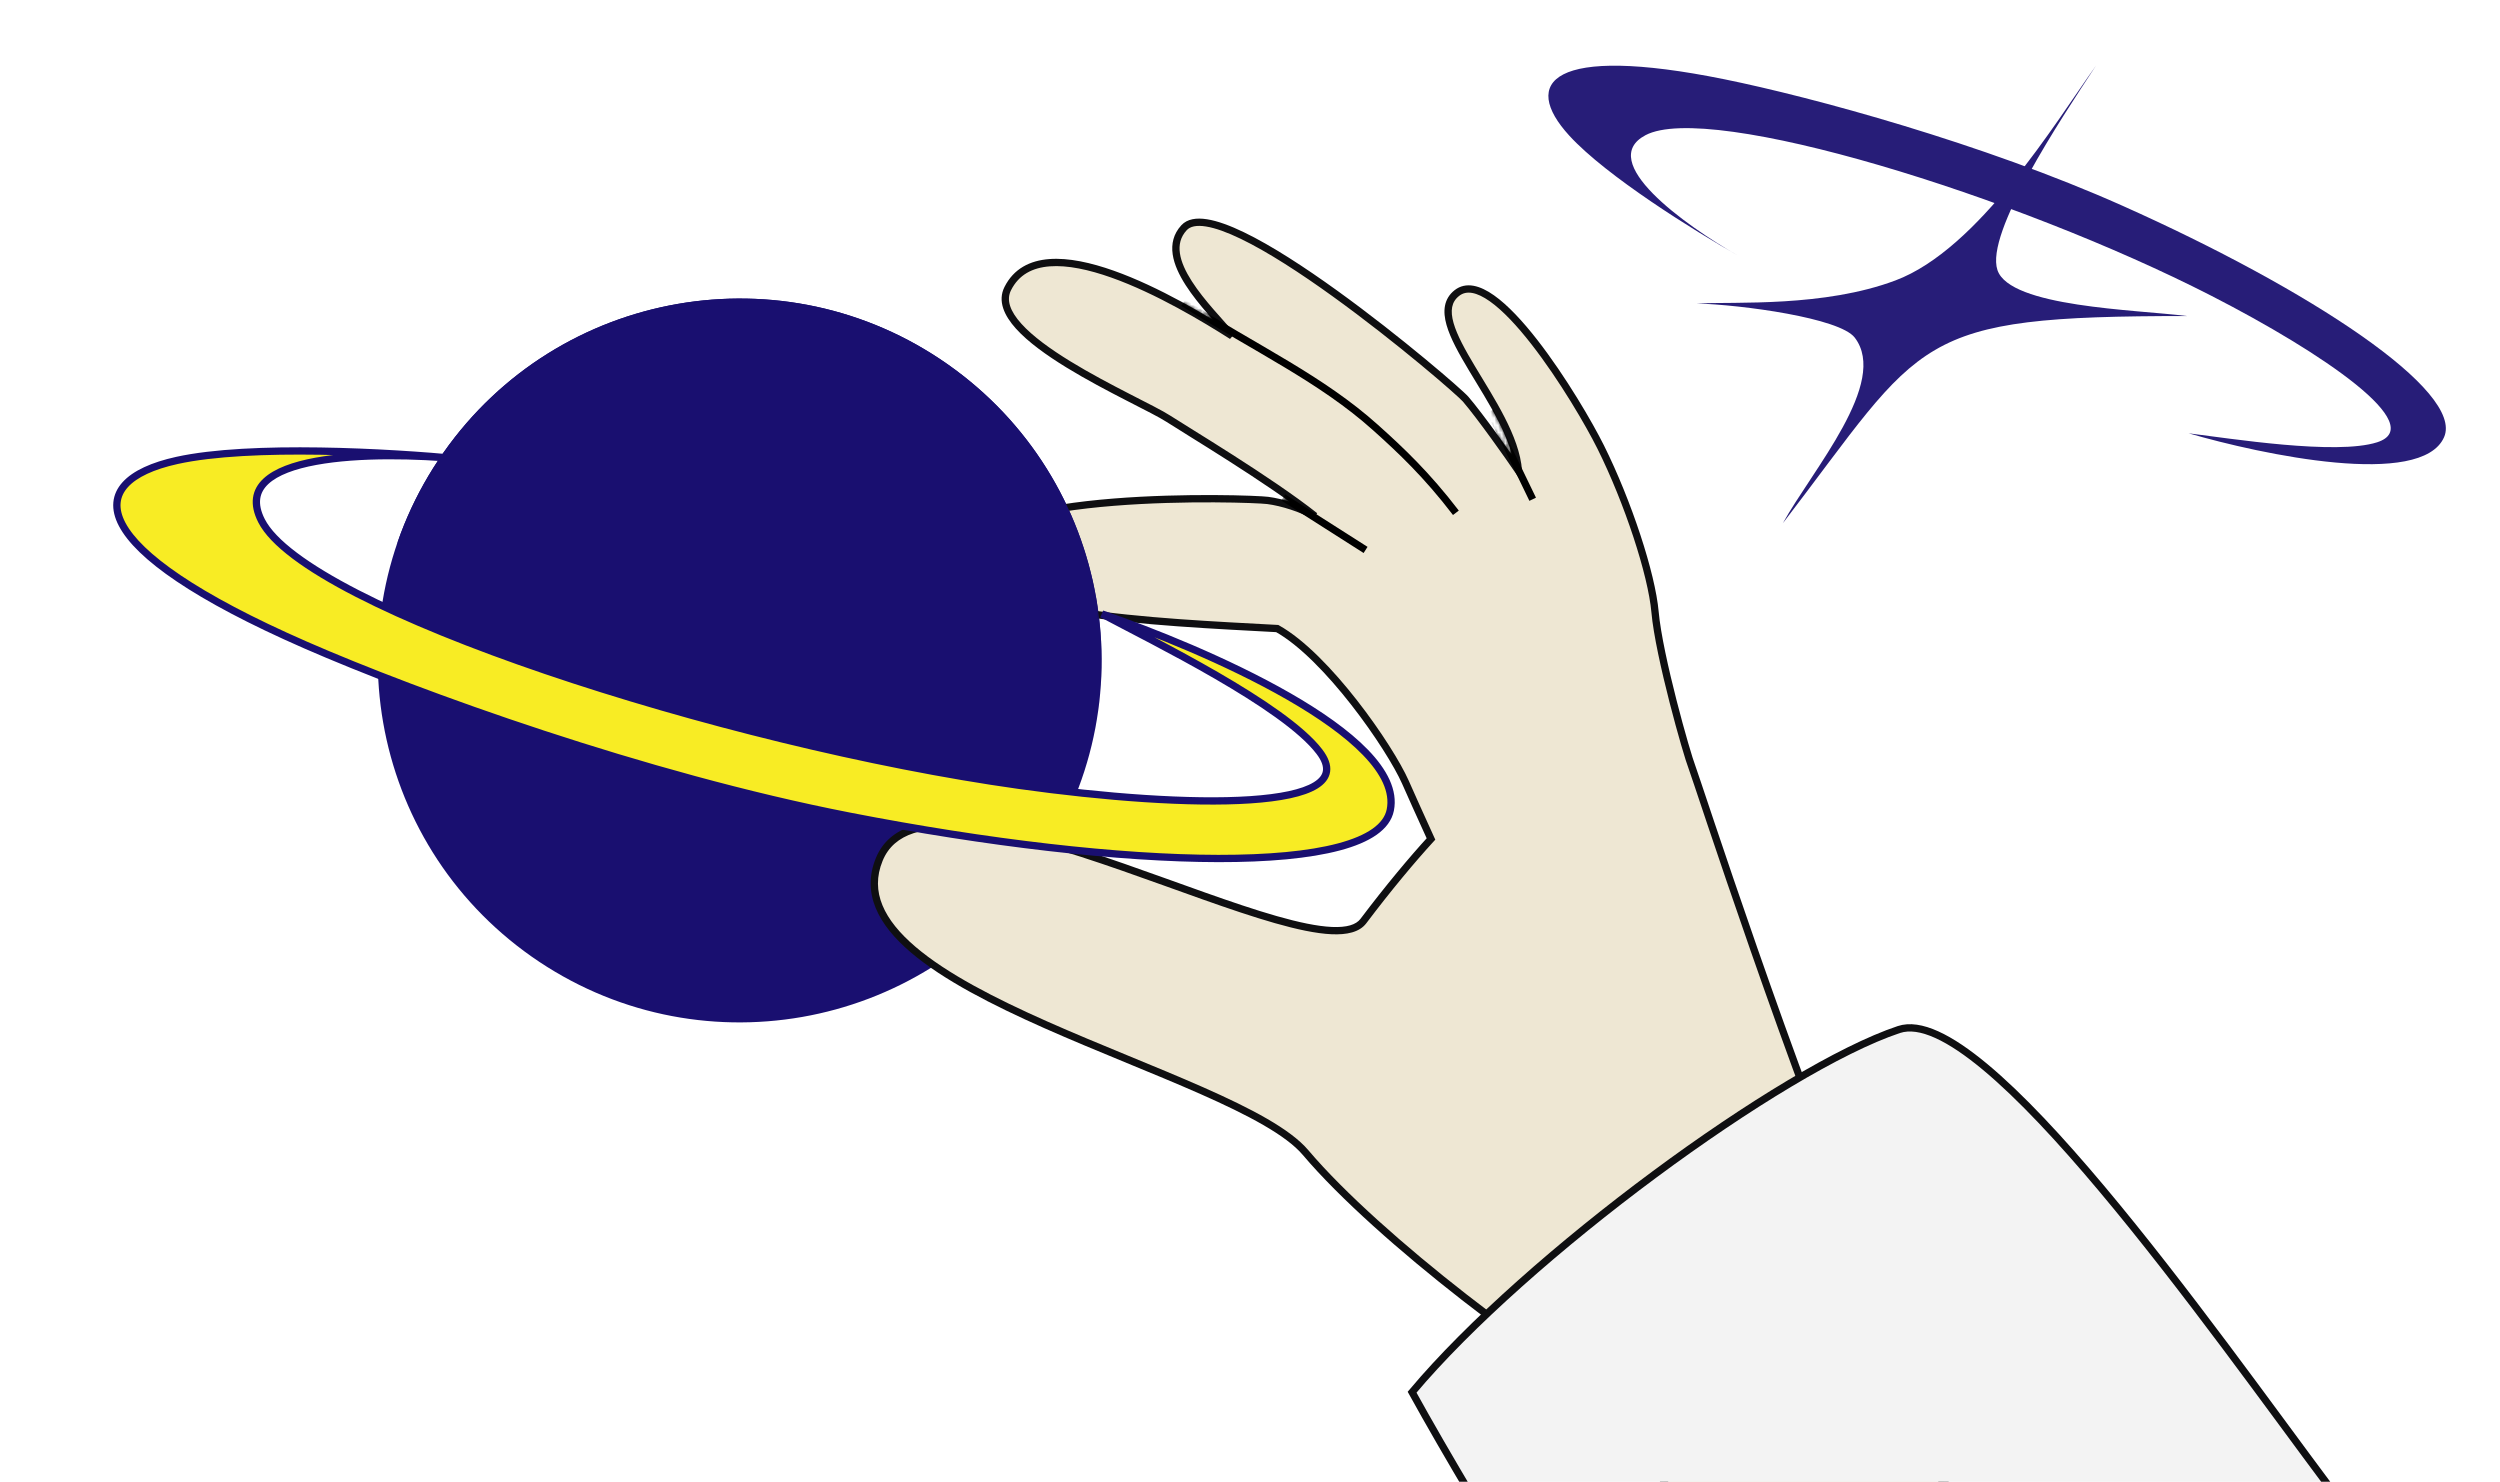
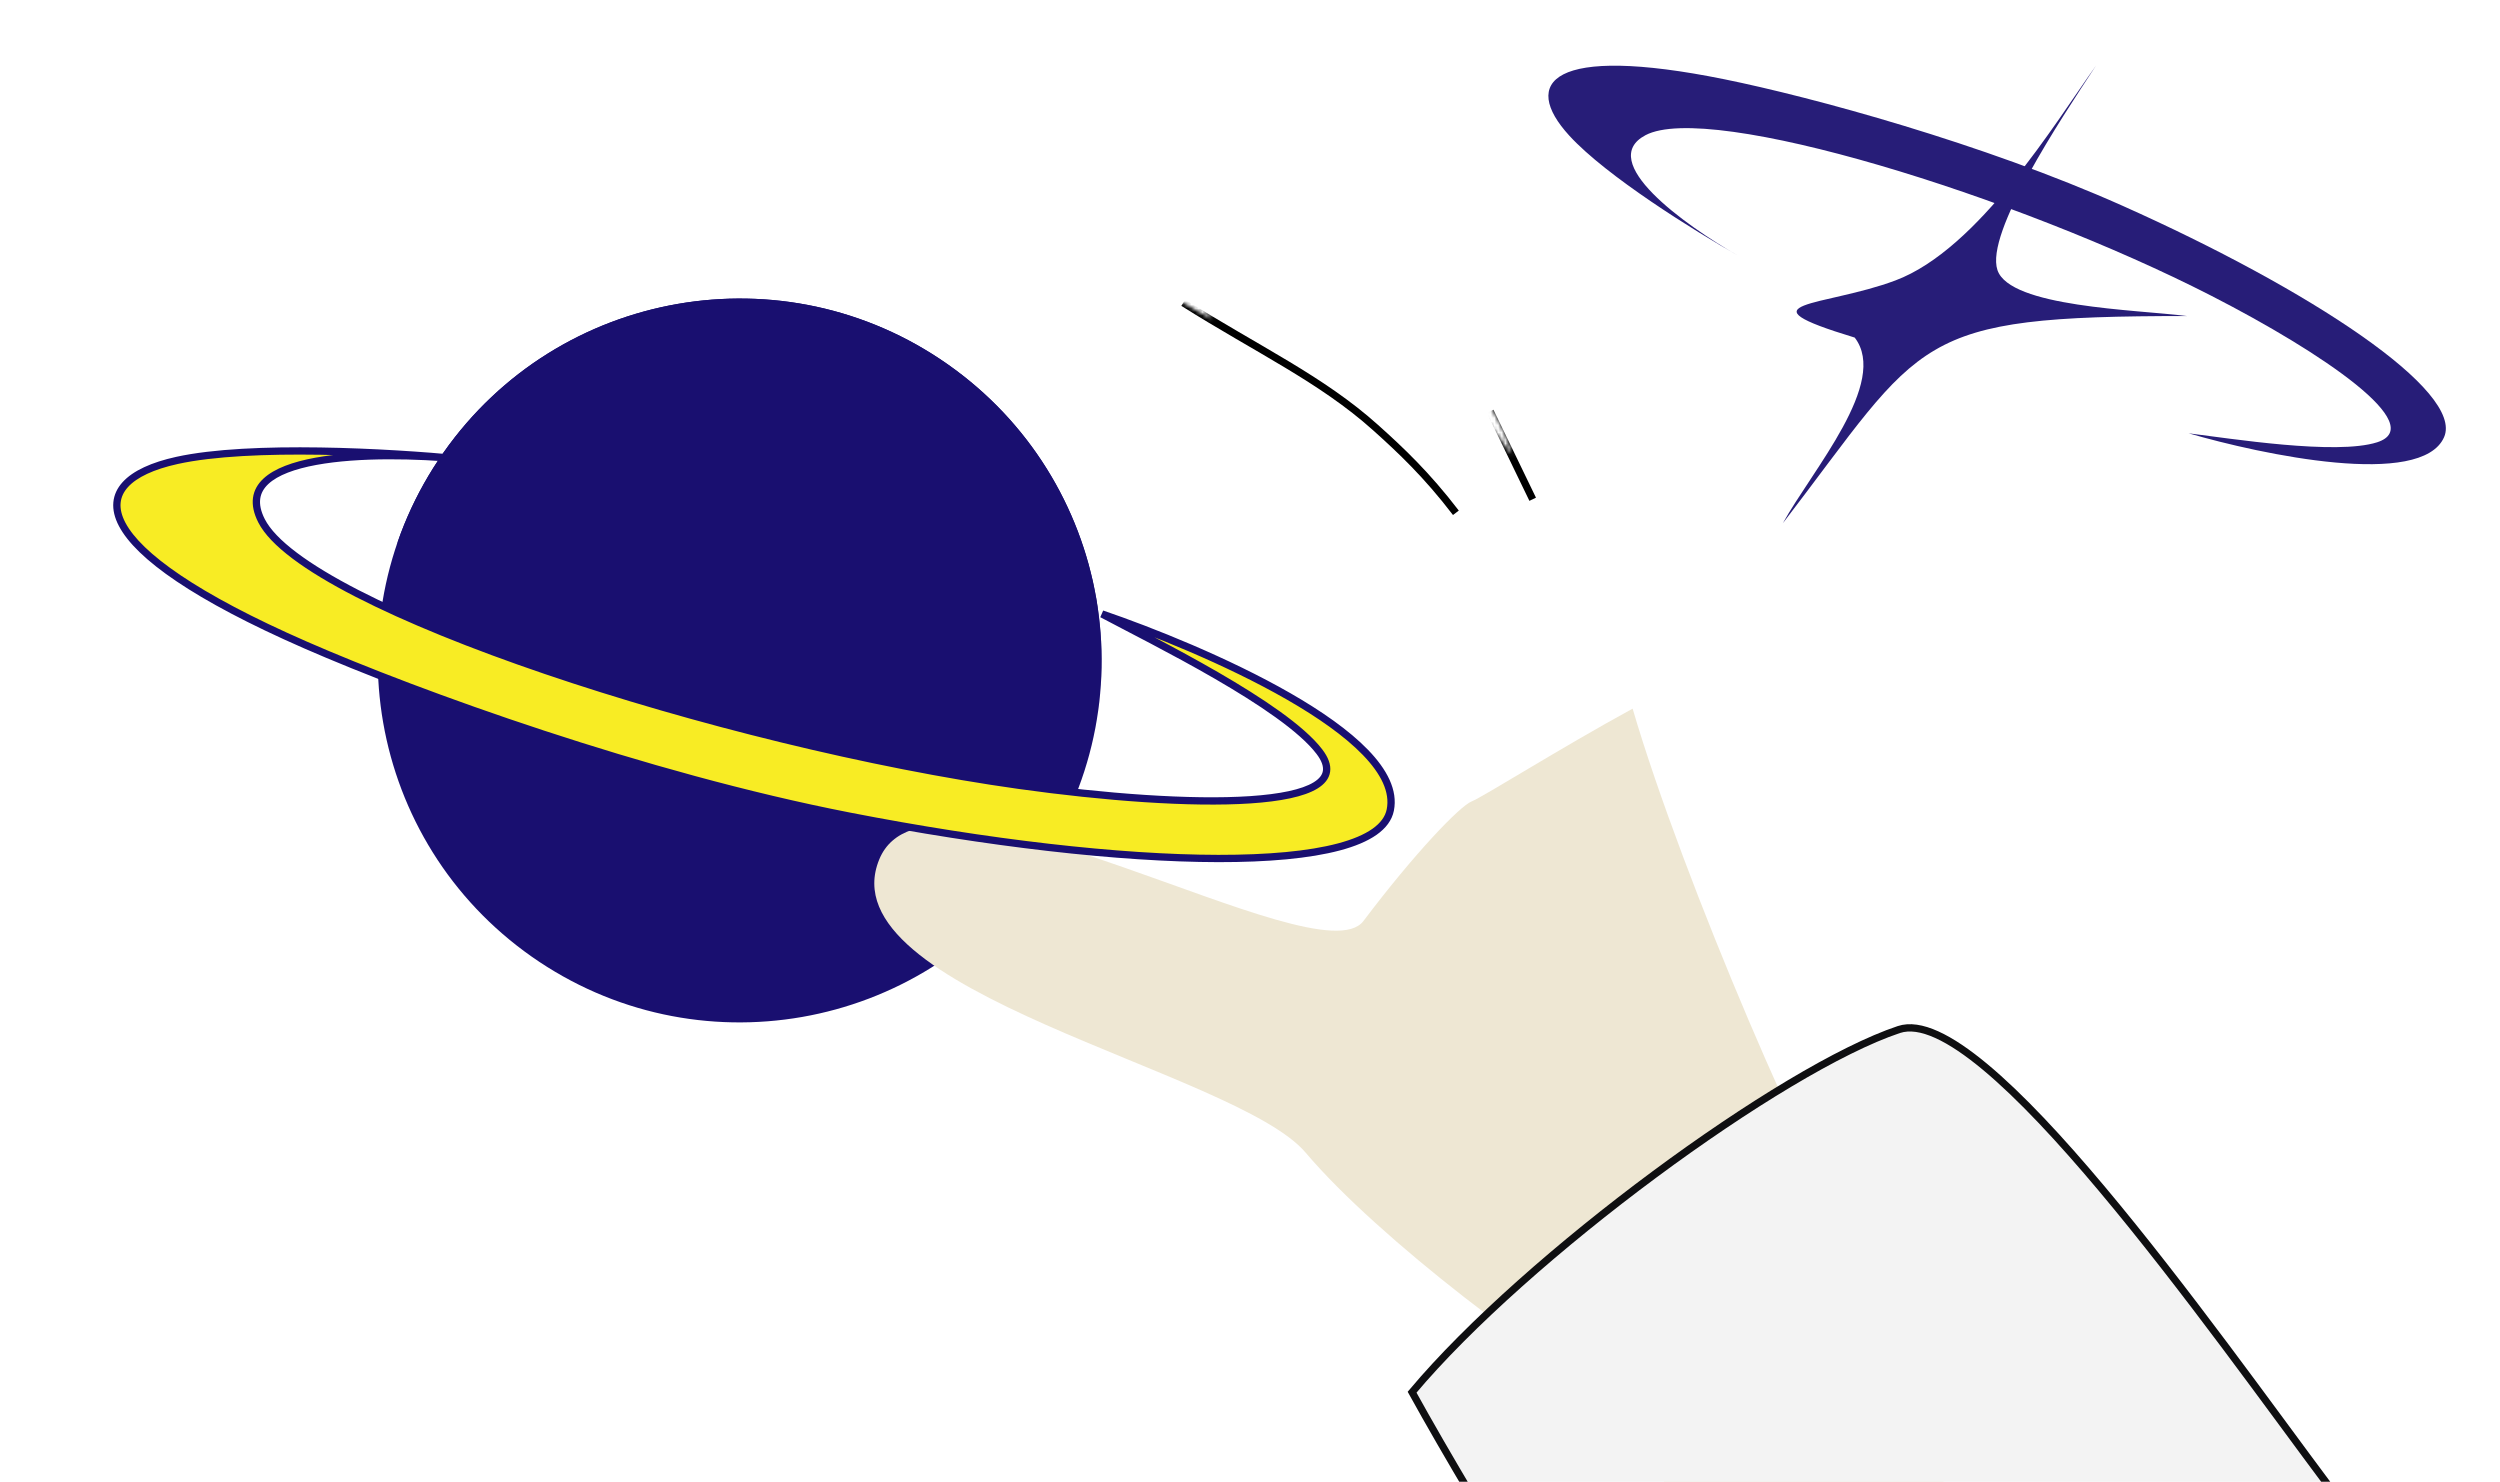
<svg xmlns="http://www.w3.org/2000/svg" width="685" height="406" viewBox="0 0 685 406" fill="none">
  <g clip-path="url(#clip0_27_7)">
    <path d="M472.459 21.716C424.924 12.08 416.644 22.591 430.002 37.182C440.187 48.307 464.156 63.198 476.421 70.154C461.285 61.509 437.355 44.218 450.863 37.044C468.406 27.728 552.339 53.61 605.861 81.02C636.683 96.804 665.583 116.654 651.304 121.196C640.081 124.765 611.216 120.151 599.688 118.729C619.703 124.55 663.461 133.885 669.671 119.798C675.227 107.191 633.069 79.374 581.564 56.377C543.346 39.312 496.492 26.588 472.459 21.716Z" fill="#271D78" />
-     <path d="M547.3 73.997C550.688 84.153 585.125 84.823 599.211 86.594C523.757 86.594 527.5 92.499 488.493 143.379C496.504 128.846 517.65 104.801 508.193 92.499C504.061 87.123 477.329 83.51 464.852 83.15C475.786 82.658 499.799 84.166 519.324 76.851C542.177 68.289 563.06 33.746 574.29 18C564.521 32.86 543.911 63.841 547.3 73.997Z" fill="#271D78" />
-     <path d="M385.277 214.755C387.489 219.742 396.463 239.975 401.886 250.193C432.924 300.544 494.444 386.375 496.683 386.741C498.922 387.107 511.319 362.645 514.254 348.55C492.509 299.018 464.783 213.193 463.63 210.298C462.189 206.679 454.545 179.749 453.482 167.703C452.563 157.291 446.083 137.544 438.597 122.508C432.381 110.02 409.409 72.235 399.178 80.297C388.946 88.36 414.691 110.807 416.046 128.99C413.34 124.979 405.584 114.035 401.583 109.366C398.662 105.959 334.712 51.217 324.424 62.398C316.632 70.867 331.278 84.572 337.56 92.027C322.888 82.69 285.415 60.566 276.121 79.082C269.607 92.061 312.205 109.542 320.19 114.771C324.82 117.802 347.809 131.52 360.29 141.398C356.68 139.342 351.319 137.633 347.346 137.119C342.381 136.476 266.899 134.003 265.687 152.247C264.614 168.395 317.157 170.438 349.963 172.223C363.649 179.874 380.802 204.669 385.096 214.345L385.277 214.755Z" fill="#EEE7D3" />
+     <path d="M547.3 73.997C550.688 84.153 585.125 84.823 599.211 86.594C523.757 86.594 527.5 92.499 488.493 143.379C496.504 128.846 517.65 104.801 508.193 92.499C475.786 82.658 499.799 84.166 519.324 76.851C542.177 68.289 563.06 33.746 574.29 18C564.521 32.86 543.911 63.841 547.3 73.997Z" fill="#271D78" />
    <g filter="url(#filter0_i_27_7)">
      <circle cx="202.68" cy="176.971" r="99.162" transform="rotate(35.09 202.68 176.971)" fill="#190F70" />
    </g>
    <path d="M357.734 315.813C377.639 339.338 424.392 374.715 445.43 385.209L481.798 456.696L544.319 394.059C537.516 382.266 521.014 355.113 509.435 340.853C497.855 326.592 460.87 240.498 447.339 194.166C427.289 205.12 406.383 218.336 403.2 219.604C400.016 220.871 387.711 233.634 373.569 252.37C361.208 268.747 254.562 202.255 240.917 235.471C225.991 271.803 338.649 293.257 357.734 315.813Z" fill="#EEE7D3" />
-     <path d="M324.423 62.398L323.687 61.721L323.687 61.721L324.423 62.398ZM401.582 109.366L402.341 108.715L402.341 108.715L401.582 109.366ZM416.046 128.99L415.217 129.55L417.323 132.671L417.043 128.916L416.046 128.99ZM399.177 80.298L398.558 79.512L398.558 79.513L399.177 80.298ZM438.597 122.508L437.701 122.953L437.701 122.953L438.597 122.508ZM453.481 167.703L454.478 167.615L454.478 167.615L453.481 167.703ZM463.63 210.298L464.559 209.928L464.559 209.928L463.63 210.298ZM512.765 345.123L511.846 345.518L511.894 345.629L511.966 345.725L512.765 345.123ZM544.319 394.06L545.027 394.766L545.568 394.224L545.186 393.56L544.319 394.06ZM481.798 456.696L480.907 457.15L481.532 458.378L482.506 457.403L481.798 456.696ZM445.43 385.209L446.321 384.756L446.171 384.461L445.876 384.314L445.43 385.209ZM357.733 315.812L358.497 315.167L358.497 315.167L357.733 315.812ZM240.917 235.471L239.992 235.091L239.992 235.091L240.917 235.471ZM373.569 252.37L374.367 252.973L374.367 252.973L373.569 252.37ZM392.088 229.88L392.826 230.555L393.273 230.066L392.997 229.463L392.088 229.88ZM385.276 214.755L386.19 214.349L386.19 214.349L385.276 214.755ZM385.095 214.346L384.181 214.751L384.181 214.751L385.095 214.346ZM349.962 172.224L350.45 171.351L350.248 171.238L350.016 171.225L349.962 172.224ZM265.687 152.247L264.689 152.181L264.689 152.181L265.687 152.247ZM347.346 137.119L347.474 136.127L347.474 136.127L347.346 137.119ZM360.289 141.397L359.794 142.266L360.91 140.613L360.289 141.397ZM320.189 114.771L320.737 113.934L320.737 113.934L320.189 114.771ZM276.121 79.082L275.227 78.633L275.227 78.633L276.121 79.082ZM337.56 92.027L337.023 92.871L338.324 91.383L337.56 92.027ZM324.423 62.398L325.159 63.075C326.1 62.053 327.786 61.638 330.416 62.054C333.012 62.465 336.263 63.651 339.973 65.441C347.38 69.015 356.373 74.874 365.179 81.222C373.975 87.562 382.546 94.36 389.101 99.786C392.378 102.499 395.148 104.867 397.188 106.661C399.26 108.482 400.514 109.657 400.823 110.017L401.582 109.366L402.341 108.715C401.919 108.223 400.535 106.941 398.509 105.159C396.452 103.35 393.666 100.969 390.376 98.246C383.797 92.799 375.19 85.972 366.348 79.599C357.516 73.233 348.41 67.291 340.842 63.64C337.065 61.817 333.609 60.535 330.728 60.079C327.88 59.628 325.318 59.949 323.687 61.721L324.423 62.398ZM401.582 109.366L400.823 110.017C404.783 114.638 412.512 125.541 415.217 129.55L416.046 128.99L416.875 128.431C414.167 124.418 406.383 113.431 402.341 108.715L401.582 109.366ZM416.046 128.99L417.043 128.916C416.69 124.171 414.755 119.217 412.29 114.39C409.826 109.563 406.769 104.75 404.125 100.335C401.453 95.874 399.223 91.854 398.268 88.478C397.794 86.801 397.658 85.36 397.891 84.147C398.118 82.965 398.704 81.943 399.796 81.083L399.177 80.298L398.558 79.513C397.091 80.668 396.245 82.112 395.927 83.771C395.614 85.4 395.822 87.178 396.344 89.023C397.382 92.692 399.754 96.931 402.409 101.363C405.091 105.841 408.085 110.552 410.509 115.3C412.934 120.048 414.725 124.718 415.049 129.065L416.046 128.99ZM399.177 80.298L399.796 81.083C400.821 80.276 402 80.026 403.379 80.269C404.796 80.519 406.417 81.294 408.202 82.553C411.769 85.07 415.722 89.334 419.604 94.312C427.354 104.248 434.617 116.757 437.701 122.953L438.597 122.508L439.492 122.062C436.36 115.771 429.029 103.144 421.181 93.082C417.264 88.06 413.167 83.609 409.355 80.919C407.45 79.574 405.549 78.622 403.727 78.3C401.867 77.971 400.091 78.305 398.558 79.512L399.177 80.298ZM438.597 122.508L437.701 122.953C445.16 137.936 451.582 157.554 452.485 167.791L453.481 167.703L454.478 167.615C453.543 157.027 447.004 137.153 439.492 122.062L438.597 122.508ZM453.481 167.703L452.485 167.791C453.025 173.905 455.222 183.722 457.445 192.409C459.667 201.089 461.953 208.789 462.701 210.668L463.63 210.298L464.559 209.928C463.866 208.188 461.61 200.614 459.383 191.913C457.158 183.218 455.001 173.547 454.478 167.615L453.481 167.703ZM463.63 210.298L462.701 210.668C462.969 211.342 464.819 216.945 467.811 225.852C470.791 234.723 474.884 246.808 479.613 260.367C489.069 287.478 501.081 320.505 511.846 345.518L512.765 345.123L513.683 344.728C502.948 319.783 490.955 286.813 481.501 259.709C476.775 246.16 472.686 234.082 469.707 225.215C466.74 216.382 464.854 210.67 464.559 209.928L463.63 210.298ZM512.765 345.123L511.966 345.725C523.148 360.561 537.284 383.865 543.453 394.559L544.319 394.06L545.186 393.56C539.008 382.85 524.822 359.459 513.563 344.521L512.765 345.123ZM544.319 394.06L543.612 393.353L481.09 455.99L481.798 456.696L482.506 457.403L545.027 394.766L544.319 394.06ZM481.798 456.696L482.689 456.243L446.321 384.756L445.43 385.209L444.538 385.662L480.907 457.15L481.798 456.696ZM445.43 385.209L445.876 384.314C435.448 379.112 418.563 367.694 401.771 354.609C384.983 341.526 368.383 326.85 358.497 315.167L357.733 315.812L356.97 316.458C366.99 328.3 383.718 343.076 400.542 356.186C417.363 369.294 434.373 380.811 444.983 386.104L445.43 385.209ZM357.733 315.812L358.497 315.167C355.998 312.214 352.03 309.342 347.122 306.508C342.199 303.666 336.253 300.819 329.734 297.938C323.214 295.056 316.097 292.13 308.83 289.135C301.559 286.137 294.134 283.069 286.976 279.894C272.638 273.533 259.478 266.789 250.838 259.419C246.522 255.737 243.399 251.954 241.793 248.049C240.202 244.179 240.079 240.143 241.842 235.851L240.917 235.471L239.992 235.091C238.024 239.882 238.156 244.464 239.943 248.809C241.716 253.12 245.095 257.149 249.54 260.941C258.421 268.516 271.82 275.358 286.165 281.722C293.35 284.909 300.799 287.987 308.068 290.984C315.342 293.982 322.434 296.898 328.926 299.767C335.42 302.637 341.29 305.451 346.122 308.241C350.97 311.039 354.697 313.772 356.97 316.458L357.733 315.812ZM240.917 235.471L241.842 235.851C243.42 232.009 246.328 229.598 250.339 228.283C254.392 226.953 259.564 226.75 265.555 227.396C277.537 228.689 292.434 233.337 307.396 238.551C322.302 243.745 337.286 249.507 349.272 252.929C355.266 254.641 360.589 255.791 364.835 255.983C369.014 256.171 372.501 255.445 374.367 252.973L373.569 252.37L372.771 251.768C371.547 253.39 368.997 254.168 364.925 253.985C360.919 253.804 355.776 252.706 349.821 251.006C337.907 247.605 323.059 241.891 308.054 236.662C293.103 231.452 278.008 226.728 265.77 225.408C259.651 224.747 254.156 224.926 249.716 226.382C245.236 227.852 241.825 230.628 239.992 235.091L240.917 235.471ZM373.569 252.37L374.367 252.973C381.24 243.867 387.674 236.183 392.826 230.555L392.088 229.88L391.35 229.205C386.151 234.884 379.677 242.618 372.771 251.768L373.569 252.37ZM392.088 229.88L392.997 229.463C389.924 222.763 387.263 216.767 386.19 214.349L385.276 214.755L384.362 215.16C385.435 217.579 388.1 223.585 391.179 230.297L392.088 229.88ZM385.276 214.755L386.19 214.349L386.009 213.94L385.095 214.346L384.181 214.751L384.362 215.161L385.276 214.755ZM385.095 214.346L386.009 213.94C383.816 208.997 378.4 200.307 371.839 191.91C365.29 183.528 357.478 175.28 350.45 171.351L349.962 172.224L349.474 173.097C356.133 176.819 363.74 184.793 370.263 193.141C376.773 201.473 382.08 210.018 384.181 214.751L385.095 214.346ZM349.962 172.224L350.016 171.225C333.588 170.331 312.316 169.376 295.279 166.634C286.751 165.262 279.372 163.454 274.215 161.025C268.995 158.567 266.46 155.684 266.684 152.313L265.687 152.247L264.689 152.181C264.376 156.884 268.007 160.312 273.363 162.834C278.781 165.386 286.386 167.229 294.961 168.609C312.128 171.372 333.53 172.331 349.908 173.222L349.962 172.224ZM265.687 152.247L266.684 152.313C266.81 150.416 267.898 148.697 269.948 147.127C272.007 145.55 274.95 144.195 278.561 143.049C285.776 140.761 295.39 139.386 305.189 138.597C324.79 137.019 344.827 137.801 347.217 138.111L347.346 137.119L347.474 136.127C344.898 135.794 324.712 135.019 305.028 136.604C295.184 137.396 285.39 138.785 277.956 141.143C274.243 142.321 271.052 143.761 268.732 145.539C266.402 147.323 264.866 149.517 264.689 152.181L265.687 152.247ZM347.346 137.119L347.217 138.111C351.071 138.61 356.306 140.279 359.794 142.266L360.289 141.397L360.784 140.529C357.053 138.403 351.566 136.657 347.474 136.127L347.346 137.119ZM360.289 141.397L360.91 140.613C348.384 130.699 325.291 116.916 320.737 113.934L320.189 114.771L319.642 115.607C324.347 118.688 347.234 132.34 359.668 142.182L360.289 141.397ZM320.189 114.771L320.737 113.934C318.683 112.589 314.446 110.478 309.476 107.924C304.463 105.348 298.623 102.282 293.241 98.98C287.843 95.669 282.981 92.164 279.878 88.728C276.737 85.251 275.682 82.186 277.015 79.531L276.121 79.082L275.227 78.633C273.303 82.468 275.13 86.455 278.393 90.069C281.695 93.725 286.759 97.35 292.195 100.685C297.646 104.029 303.544 107.125 308.562 109.703C313.621 112.303 317.703 114.338 319.642 115.607L320.189 114.771ZM276.121 79.082L277.015 79.531C279.144 75.289 282.864 73.341 287.654 72.977C292.498 72.609 298.356 73.878 304.489 76.052C316.738 80.395 329.693 88.207 337.023 92.871L337.56 92.027L338.096 91.184C330.754 86.511 317.636 78.592 305.157 74.167C298.927 71.958 292.757 70.584 287.502 70.983C282.194 71.387 277.745 73.617 275.227 78.633L276.121 79.082ZM337.56 92.027L338.324 91.383C335.103 87.56 329.982 82.398 326.555 77.053C324.851 74.394 323.641 71.796 323.295 69.409C322.956 67.07 323.443 64.94 325.159 63.075L324.423 62.398L323.687 61.721C321.507 64.091 320.903 66.85 321.315 69.696C321.721 72.493 323.104 75.375 324.872 78.133C328.39 83.621 333.734 89.039 336.795 92.672L337.56 92.027Z" fill="#0F0F11" />
    <mask id="mask0_27_7" style="mask-type:alpha" maskUnits="userSpaceOnUse" x="238" y="59" width="308" height="400">
      <path d="M324.424 62.398C334.712 51.217 398.662 105.959 401.583 109.367C405.584 114.035 413.34 124.979 416.046 128.99C414.691 110.807 388.946 88.36 399.177 80.297C409.409 72.235 432.381 110.02 438.597 122.507C446.083 137.544 452.563 157.29 453.482 167.703C454.545 179.748 462.189 206.678 463.63 210.297C464.756 213.126 491.264 295.163 512.764 345.122C523.985 360.008 538.145 383.357 544.319 394.059L481.798 456.696L445.43 385.208C424.392 374.714 377.639 339.338 357.734 315.812C338.649 293.256 225.991 271.803 240.917 235.471C254.562 202.256 361.207 268.746 373.569 252.37C380.458 243.242 386.912 235.533 392.088 229.879C389.012 223.173 386.35 217.173 385.277 214.754L385.095 214.345C380.802 204.669 363.648 179.874 349.962 172.223C317.156 170.438 264.614 168.395 265.686 152.247C266.898 134.003 342.376 136.476 347.345 137.119C351.318 137.633 356.679 139.342 360.289 141.398C347.809 131.52 324.82 117.802 320.19 114.77C312.205 109.541 269.606 92.061 276.121 79.082C285.414 60.566 322.887 82.69 337.559 92.027C331.277 84.572 316.632 70.866 324.424 62.398Z" fill="#D9D9D9" />
      <path d="M324.424 62.398L323.688 61.721L323.688 61.721L324.424 62.398ZM401.583 109.367L402.342 108.716L402.342 108.716L401.583 109.367ZM416.046 128.99L415.217 129.549L417.323 132.671L417.043 128.915L416.046 128.99ZM399.177 80.297L398.559 79.512L398.559 79.512L399.177 80.297ZM438.597 122.507L437.702 122.953L437.702 122.953L438.597 122.507ZM453.482 167.703L454.478 167.615L454.478 167.615L453.482 167.703ZM463.63 210.297L462.701 210.667L462.701 210.667L463.63 210.297ZM512.764 345.122L511.846 345.517L511.893 345.627L511.966 345.723L512.764 345.122ZM544.319 394.059L545.027 394.766L545.568 394.223L545.185 393.559L544.319 394.059ZM481.798 456.696L480.906 457.149L481.531 458.378L482.505 457.402L481.798 456.696ZM445.43 385.208L446.322 384.755L446.172 384.461L445.877 384.314L445.43 385.208ZM357.734 315.812L358.498 315.166L358.498 315.166L357.734 315.812ZM240.917 235.471L239.992 235.091L239.992 235.091L240.917 235.471ZM373.569 252.37L374.367 252.972L374.367 252.972L373.569 252.37ZM392.088 229.879L392.825 230.555L393.273 230.065L392.997 229.462L392.088 229.879ZM385.277 214.754L386.191 214.349L386.191 214.349L385.277 214.754ZM385.095 214.345L384.181 214.751L384.181 214.751L385.095 214.345ZM349.962 172.223L350.45 171.35L350.247 171.237L350.016 171.225L349.962 172.223ZM265.686 152.247L264.688 152.18L264.688 152.18L265.686 152.247ZM347.345 137.119L347.474 136.127L347.474 136.127L347.345 137.119ZM360.289 141.398L359.794 142.267L360.909 140.614L360.289 141.398ZM320.19 114.77L319.642 115.607L319.642 115.607L320.19 114.77ZM276.121 79.082L275.227 78.633L275.227 78.633L276.121 79.082ZM337.559 92.027L337.022 92.871L338.324 91.382L337.559 92.027ZM324.424 62.398L325.159 63.075C326.1 62.053 327.787 61.638 330.417 62.054C333.014 62.465 336.264 63.651 339.975 65.441C347.382 69.016 356.375 74.876 365.181 81.223C373.978 87.563 382.549 94.362 389.103 99.788C392.381 102.501 395.151 104.869 397.19 106.662C399.261 108.484 400.515 109.658 400.824 110.017L401.583 109.367L402.342 108.716C401.92 108.224 400.537 106.942 398.511 105.161C396.454 103.352 393.669 100.971 390.379 98.248C383.8 92.801 375.193 85.974 366.351 79.6C357.518 73.234 348.412 67.292 340.844 63.64C337.067 61.818 333.611 60.535 330.729 60.079C327.882 59.628 325.319 59.948 323.688 61.721L324.424 62.398ZM401.583 109.367L400.823 110.017C404.784 114.638 412.512 125.54 415.217 129.549L416.046 128.99L416.875 128.43C414.167 124.418 406.384 113.432 402.342 108.716L401.583 109.367ZM416.046 128.99L417.043 128.915C416.689 124.17 414.754 119.216 412.29 114.39C409.825 109.562 406.769 104.749 404.124 100.334C401.452 95.874 399.223 91.853 398.268 88.478C397.794 86.801 397.659 85.359 397.891 84.147C398.118 82.964 398.705 81.943 399.796 81.083L399.177 80.297L398.559 79.512C397.092 80.668 396.245 82.111 395.927 83.77C395.614 85.4 395.822 87.177 396.344 89.022C397.381 92.692 399.754 96.931 402.409 101.362C405.091 105.84 408.085 110.552 410.509 115.299C412.933 120.048 414.725 124.718 415.048 129.064L416.046 128.99ZM399.177 80.297L399.796 81.083C400.821 80.275 402.001 80.025 403.38 80.269C404.797 80.519 406.418 81.293 408.203 82.552C411.77 85.07 415.722 89.334 419.605 94.311C427.355 104.248 434.618 116.757 437.702 122.953L438.597 122.507L439.493 122.062C436.361 115.771 429.029 103.143 421.182 93.081C417.265 88.059 413.168 83.608 409.356 80.918C407.45 79.574 405.55 78.621 403.728 78.299C401.868 77.971 400.091 78.304 398.559 79.512L399.177 80.297ZM438.597 122.507L437.702 122.953C445.161 137.936 451.582 157.554 452.486 167.791L453.482 167.703L454.478 167.615C453.544 157.026 447.005 137.152 439.493 122.062L438.597 122.507ZM453.482 167.703L452.486 167.791C453.026 173.904 455.223 183.721 457.445 192.407C459.667 201.088 461.952 208.788 462.701 210.667L463.63 210.297L464.559 209.927C463.866 208.187 461.609 200.613 459.383 191.912C457.158 183.217 455.002 173.546 454.478 167.615L453.482 167.703ZM463.63 210.297L462.701 210.667C462.969 211.341 464.819 216.944 467.811 225.85C470.791 234.722 474.883 246.807 479.612 260.365C489.069 287.476 501.081 320.503 511.846 345.517L512.764 345.122L513.683 344.726C502.947 319.782 490.955 286.811 481.501 259.707C476.775 246.158 472.685 234.081 469.707 225.213C466.74 216.381 464.854 210.669 464.559 209.927L463.63 210.297ZM512.764 345.122L511.966 345.723C523.148 360.559 537.283 383.864 543.453 394.559L544.319 394.059L545.185 393.559C539.007 382.85 524.822 359.457 513.563 344.52L512.764 345.122ZM544.319 394.059L543.611 393.353L481.09 455.989L481.798 456.696L482.505 457.402L545.027 394.766L544.319 394.059ZM481.798 456.696L482.689 456.242L446.322 384.755L445.43 385.208L444.539 385.662L480.906 457.149L481.798 456.696ZM445.43 385.208L445.877 384.314C435.449 379.112 418.564 367.693 401.772 354.608C384.984 341.525 368.383 326.85 358.498 315.166L357.734 315.812L356.971 316.458C366.99 328.3 383.719 343.076 400.543 356.186C417.364 369.294 434.374 380.811 444.984 386.103L445.43 385.208ZM357.734 315.812L358.498 315.166C355.999 312.213 352.031 309.342 347.123 306.508C342.199 303.665 336.254 300.818 329.735 297.938C323.215 295.056 316.098 292.13 308.831 289.135C301.559 286.137 294.134 283.069 286.977 279.894C272.638 273.533 259.478 266.789 250.838 259.419C246.522 255.738 243.399 251.954 241.793 248.049C240.201 244.179 240.079 240.143 241.842 235.851L240.917 235.471L239.992 235.091C238.024 239.882 238.156 244.464 239.943 248.81C241.716 253.121 245.095 257.15 249.54 260.941C258.422 268.517 271.82 275.358 286.166 281.722C293.351 284.909 300.8 287.987 308.069 290.984C315.343 293.982 322.435 296.898 328.927 299.767C335.421 302.637 341.291 305.45 346.123 308.24C350.971 311.039 354.698 313.772 356.971 316.458L357.734 315.812ZM240.917 235.471L241.842 235.851C243.42 232.01 246.327 229.599 250.339 228.283C254.392 226.953 259.563 226.749 265.555 227.396C277.537 228.689 292.433 233.336 307.395 238.55C322.302 243.745 337.286 249.507 349.271 252.929C355.265 254.64 360.589 255.791 364.835 255.982C369.014 256.17 372.501 255.444 374.367 252.972L373.569 252.37L372.771 251.767C371.547 253.389 368.997 254.168 364.925 253.984C360.918 253.804 355.776 252.706 349.82 251.006C337.907 247.604 323.059 241.891 308.053 236.662C293.103 231.452 278.007 226.728 265.769 225.408C259.651 224.747 254.155 224.926 249.716 226.382C245.235 227.852 241.825 230.629 239.992 235.091L240.917 235.471ZM373.569 252.37L374.367 252.972C381.24 243.867 387.674 236.182 392.825 230.555L392.088 229.879L391.35 229.204C386.151 234.884 379.677 242.618 372.771 251.767L373.569 252.37ZM392.088 229.879L392.997 229.462C389.924 222.763 387.263 216.766 386.191 214.349L385.277 214.754L384.363 215.16C385.436 217.579 388.1 223.584 391.179 230.296L392.088 229.879ZM385.277 214.754L386.191 214.349L386.009 213.939L385.095 214.345L384.181 214.751L384.363 215.16L385.277 214.754ZM385.095 214.345L386.01 213.94C383.816 208.997 378.4 200.306 371.839 191.909C365.29 183.528 357.478 175.279 350.45 171.35L349.962 172.223L349.474 173.096C356.132 176.818 363.74 184.793 370.263 193.14C376.773 201.472 382.081 210.017 384.181 214.751L385.095 214.345ZM349.962 172.223L350.016 171.225C333.588 170.331 312.316 169.376 295.278 166.634C286.751 165.261 279.371 163.453 274.214 161.025C268.995 158.566 266.46 155.684 266.684 152.313L265.686 152.247L264.688 152.18C264.376 156.883 268.007 160.312 273.362 162.834C278.781 165.386 286.386 167.228 294.961 168.608C312.128 171.371 333.53 172.331 349.907 173.222L349.962 172.223ZM265.686 152.247L266.684 152.313C266.81 150.415 267.897 148.696 269.947 147.126C272.006 145.549 274.95 144.195 278.56 143.049C285.775 140.76 295.389 139.386 305.187 138.597C324.788 137.018 344.825 137.801 347.217 138.11L347.345 137.119L347.474 136.127C344.896 135.793 324.71 135.018 305.026 136.603C295.183 137.396 285.389 138.784 277.956 141.143C274.242 142.321 271.052 143.761 268.731 145.538C266.402 147.323 264.865 149.517 264.688 152.18L265.686 152.247ZM347.345 137.119L347.217 138.11C351.07 138.609 356.305 140.28 359.794 142.267L360.289 141.398L360.784 140.529C357.053 138.404 351.566 136.657 347.474 136.127L347.345 137.119ZM360.289 141.398L360.909 140.614C348.384 130.7 325.293 116.915 320.738 113.933L320.19 114.77L319.642 115.607C324.348 118.688 347.234 132.34 359.668 142.182L360.289 141.398ZM320.19 114.77L320.738 113.933C318.684 112.588 314.447 110.478 309.476 107.924C304.464 105.348 298.623 102.282 293.241 98.98C287.843 95.669 282.981 92.164 279.878 88.728C276.737 85.25 275.682 82.186 277.015 79.53L276.121 79.082L275.227 78.633C273.303 82.467 275.13 86.455 278.393 90.069C281.695 93.724 286.759 97.35 292.195 100.685C297.646 104.029 303.545 107.124 308.562 109.703C313.622 112.302 317.704 114.337 319.642 115.607L320.19 114.77ZM276.121 79.082L277.015 79.53C279.143 75.289 282.864 73.341 287.654 72.977C292.497 72.609 298.356 73.877 304.489 76.052C316.738 80.395 329.693 88.206 337.022 92.871L337.559 92.027L338.096 91.183C330.754 86.511 317.636 78.591 305.157 74.167C298.926 71.958 292.757 70.583 287.502 70.983C282.194 71.386 277.745 73.617 275.227 78.633L276.121 79.082ZM337.559 92.027L338.324 91.382C335.103 87.56 329.982 82.398 326.555 77.053C324.851 74.394 323.641 71.795 323.295 69.408C322.956 67.07 323.444 64.94 325.159 63.075L324.424 62.398L323.688 61.721C321.508 64.09 320.904 66.849 321.316 69.695C321.721 72.493 323.104 75.374 324.872 78.132C328.39 83.621 333.733 89.039 336.795 92.671L337.559 92.027Z" fill="#141416" />
    </mask>
    <g mask="url(#mask0_27_7)">
-       <path d="M351.595 136.299L374.167 150.683" stroke="black" stroke-width="2" />
      <path d="M408.304 112.701L419.955 136.797" stroke="black" stroke-width="2" />
      <path d="M324.221 82.964C344.409 95.695 362.086 103.865 376.907 117.164C383.826 123.372 390.912 130.04 398.915 140.505" stroke="black" stroke-width="2" />
    </g>
    <path d="M83.747 176.745C23.1 150.211 22.1 131.975 48.466 126.161C68.57 121.729 107.023 123.906 126.178 125.759C102.491 123.539 62.197 124.073 71.655 142.684C83.937 166.851 197.978 203.8 279.257 215.183C326.062 221.738 373.91 222.246 361.526 205.97C351.792 193.178 315.938 175.683 301.949 168.228C328.868 177.43 385.061 201.337 380.943 221.941C377.257 240.381 308.35 238.368 232.788 223.64C176.717 212.712 114.408 190.16 83.747 176.745Z" fill="#F8EC24" />
    <path d="M83.747 176.745L83.346 177.661L83.346 177.661L83.747 176.745ZM48.466 126.161L48.251 125.185L48.251 125.185L48.466 126.161ZM126.178 125.759L126.084 126.755L126.274 124.764L126.178 125.759ZM71.655 142.684L70.764 143.137L70.764 143.137L71.655 142.684ZM279.257 215.183L279.118 216.173L279.118 216.173L279.257 215.183ZM361.526 205.97L362.322 205.364L362.322 205.364L361.526 205.97ZM301.949 168.228L302.273 167.282L301.479 169.11L301.949 168.228ZM380.943 221.941L381.924 222.137L381.924 222.137L380.943 221.941ZM232.788 223.64L232.597 224.622L232.597 224.622L232.788 223.64ZM83.747 176.745L84.147 175.829C69.018 169.209 57.643 163.122 49.5 157.635C41.333 152.133 36.512 147.297 34.361 143.217C33.294 141.192 32.906 139.396 33.048 137.814C33.188 136.241 33.86 134.79 35.068 133.458C37.523 130.75 42.152 128.578 48.681 127.138L48.466 126.161L48.251 125.185C41.597 126.652 36.464 128.939 33.586 132.115C32.128 133.724 31.241 135.571 31.056 137.636C30.872 139.691 31.392 141.873 32.592 144.149C34.976 148.671 40.129 153.733 48.382 159.294C56.66 164.871 68.152 171.014 83.346 177.661L83.747 176.745ZM48.466 126.161L48.681 127.138C58.611 124.948 73.151 124.381 87.663 124.603C102.151 124.824 116.526 125.83 126.081 126.755L126.178 125.759L126.274 124.764C116.675 123.835 102.246 122.825 87.693 122.603C73.163 122.381 58.424 122.942 48.251 125.185L48.466 126.161ZM126.178 125.759L126.271 124.764C114.398 123.651 98.294 123.219 86.306 125.426C80.344 126.524 75.209 128.306 72.171 131.145C70.625 132.588 69.599 134.328 69.32 136.388C69.043 138.435 69.518 140.685 70.764 143.137L71.655 142.684L72.547 142.23C71.428 140.029 71.094 138.192 71.302 136.656C71.508 135.133 72.264 133.795 73.536 132.606C76.133 130.18 80.778 128.478 86.668 127.393C98.385 125.236 114.271 125.648 126.084 126.755L126.178 125.759ZM71.655 142.684L70.764 143.137C72.403 146.361 75.673 149.693 80.168 153.07C84.681 156.461 90.514 159.961 97.387 163.496C111.135 170.567 129.132 177.825 149.26 184.674C189.518 198.373 238.409 210.472 279.118 216.173L279.257 215.183L279.395 214.192C238.826 208.511 190.058 196.444 149.904 182.781C129.827 175.949 111.931 168.727 98.302 161.717C91.487 158.212 85.76 154.771 81.369 151.471C76.958 148.157 73.978 145.048 72.547 142.23L71.655 142.684ZM279.257 215.183L279.118 216.173C302.544 219.454 326.287 221.231 342.654 220.136C350.789 219.592 357.297 218.33 361.002 216.049C362.883 214.892 364.186 213.381 364.457 211.447C364.724 209.539 363.946 207.499 362.322 205.364L361.526 205.97L360.73 206.576C362.202 208.51 362.638 210.015 362.476 211.169C362.318 212.296 361.549 213.365 359.954 214.346C356.708 216.344 350.651 217.596 342.521 218.14C326.358 219.221 302.775 217.467 279.395 214.192L279.257 215.183ZM361.526 205.97L362.322 205.364C359.796 202.045 355.631 198.483 350.661 194.913C345.676 191.33 339.813 187.693 333.834 184.232C321.886 177.316 309.382 171.056 302.419 167.345L301.949 168.228L301.479 169.11C308.506 172.855 320.923 179.07 332.832 185.963C338.783 189.407 344.583 193.008 349.494 196.537C354.422 200.077 358.389 203.499 360.73 206.576L361.526 205.97ZM301.949 168.228L301.626 169.174C315.053 173.764 335.765 182.017 352.587 191.676C361.004 196.509 368.39 201.661 373.404 206.845C378.45 212.061 380.892 217.093 379.962 221.745L380.943 221.941L381.924 222.137C383.053 216.487 380.016 210.804 374.842 205.455C369.637 200.074 362.064 194.811 353.583 189.941C336.608 180.195 315.765 171.894 302.273 167.282L301.949 168.228ZM380.943 221.941L379.962 221.745C379.566 223.729 378.284 225.515 376.042 227.095C373.79 228.682 370.626 230.02 366.607 231.091C358.572 233.232 347.353 234.248 333.821 234.229C306.773 234.189 270.723 230.015 232.979 222.659L232.788 223.64L232.597 224.622C270.415 231.993 306.6 236.189 333.818 236.229C347.417 236.248 358.839 235.231 367.122 233.023C371.263 231.92 374.677 230.505 377.194 228.73C379.721 226.948 381.399 224.763 381.924 222.137L380.943 221.941ZM232.788 223.64L232.979 222.659C176.999 211.748 114.762 189.223 84.147 175.829L83.747 176.745L83.346 177.661C114.055 191.097 176.435 213.675 232.597 224.622L232.788 223.64Z" fill="#190F70" />
    <path d="M520.292 282.095C488.281 292.766 418.256 344.118 386.911 381.465C404.917 414.143 444.798 478.566 452.268 485.502C461.605 494.172 604.99 476.165 617.661 476.832C627.798 477.366 635.667 430.816 638.335 407.474C606.101 364.347 543.421 274.386 520.292 282.095Z" fill="#F3F3F3" stroke="#0F0F11" stroke-width="2" />
    <mask id="mask1_27_7" style="mask-type:alpha" maskUnits="userSpaceOnUse" x="107" y="77" width="195" height="137">
      <path d="M295.006 213.15C299.88 200.712 302.191 187.417 301.799 174.064C301.407 160.711 298.322 147.575 292.727 135.444C287.133 123.314 279.145 112.438 269.244 103.471C259.342 94.504 247.73 87.63 235.106 83.261C222.482 78.893 209.105 77.121 195.779 78.05C182.452 78.98 169.451 82.593 157.556 88.672C145.66 94.751 135.116 103.171 126.555 113.426C117.995 123.681 111.594 135.561 107.739 148.351L202.68 176.971L295.006 213.15Z" fill="#190F70" />
    </mask>
    <g mask="url(#mask1_27_7)">
      <g filter="url(#filter1_i_27_7)">
        <circle cx="202.68" cy="176.971" r="99.162" transform="rotate(35.09 202.68 176.971)" fill="#190F70" />
      </g>
    </g>
  </g>
  <defs>
    <filter id="filter0_i_27_7" x="103.51" y="77.802" width="198.34" height="202.34" filterUnits="userSpaceOnUse" color-interpolation-filters="sRGB">
      <feFlood flood-opacity="0" result="BackgroundImageFix" />
      <feBlend mode="normal" in="SourceGraphic" in2="BackgroundImageFix" result="shape" />
      <feColorMatrix in="SourceAlpha" type="matrix" values="0 0 0 0 0 0 0 0 0 0 0 0 0 0 0 0 0 0 127 0" result="hardAlpha" />
      <feMorphology radius="1" operator="erode" in="SourceAlpha" result="effect1_innerShadow_27_7" />
      <feOffset dy="4" />
      <feGaussianBlur stdDeviation="14.1" />
      <feComposite in2="hardAlpha" operator="arithmetic" k2="-1" k3="1" />
      <feColorMatrix type="matrix" values="0 0 0 0 0.953 0 0 0 0 0.953 0 0 0 0 0.953 0 0 0 1 0" />
      <feBlend mode="normal" in2="shape" result="effect1_innerShadow_27_7" />
    </filter>
    <filter id="filter1_i_27_7" x="103.51" y="77.802" width="198.34" height="202.34" filterUnits="userSpaceOnUse" color-interpolation-filters="sRGB">
      <feFlood flood-opacity="0" result="BackgroundImageFix" />
      <feBlend mode="normal" in="SourceGraphic" in2="BackgroundImageFix" result="shape" />
      <feColorMatrix in="SourceAlpha" type="matrix" values="0 0 0 0 0 0 0 0 0 0 0 0 0 0 0 0 0 0 127 0" result="hardAlpha" />
      <feMorphology radius="1" operator="erode" in="SourceAlpha" result="effect1_innerShadow_27_7" />
      <feOffset dy="4" />
      <feGaussianBlur stdDeviation="14.1" />
      <feComposite in2="hardAlpha" operator="arithmetic" k2="-1" k3="1" />
      <feColorMatrix type="matrix" values="0 0 0 0 0.953 0 0 0 0 0.953 0 0 0 0 0.953 0 0 0 1 0" />
      <feBlend mode="normal" in2="shape" result="effect1_innerShadow_27_7" />
    </filter>
    <clipPath id="clip0_27_7">
      <rect width="685" height="406" fill="white" />
    </clipPath>
  </defs>
</svg>